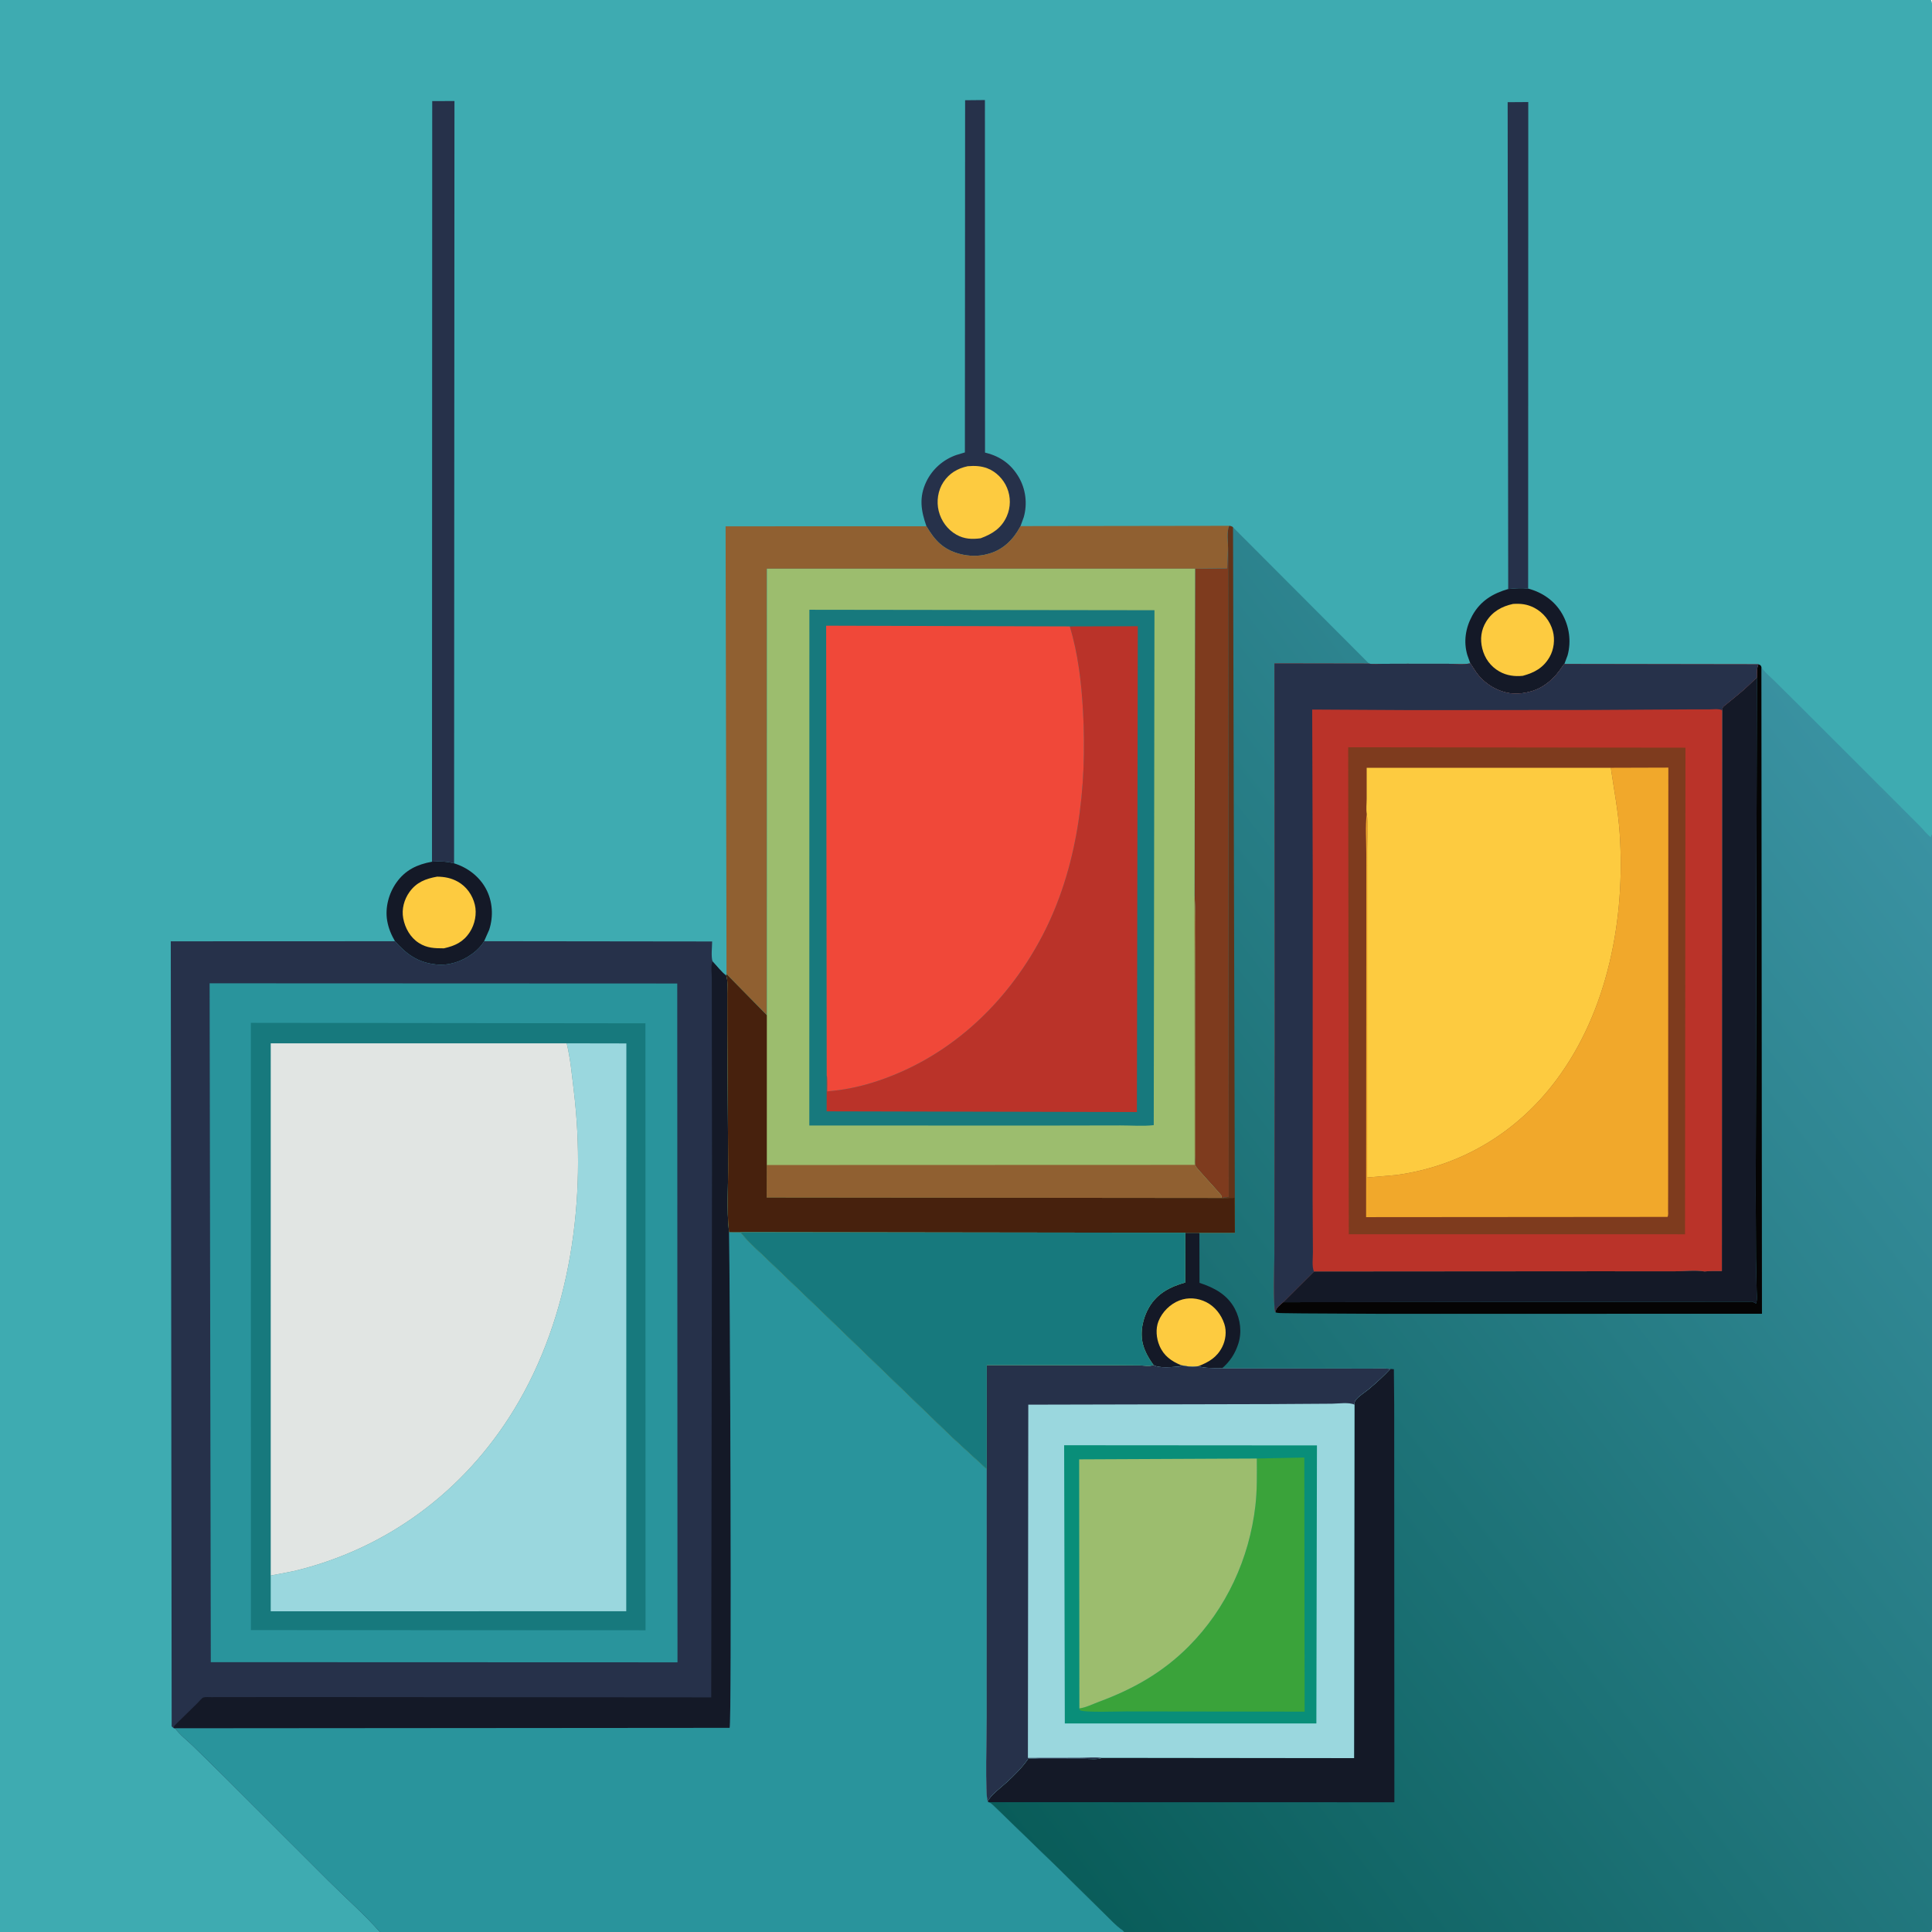
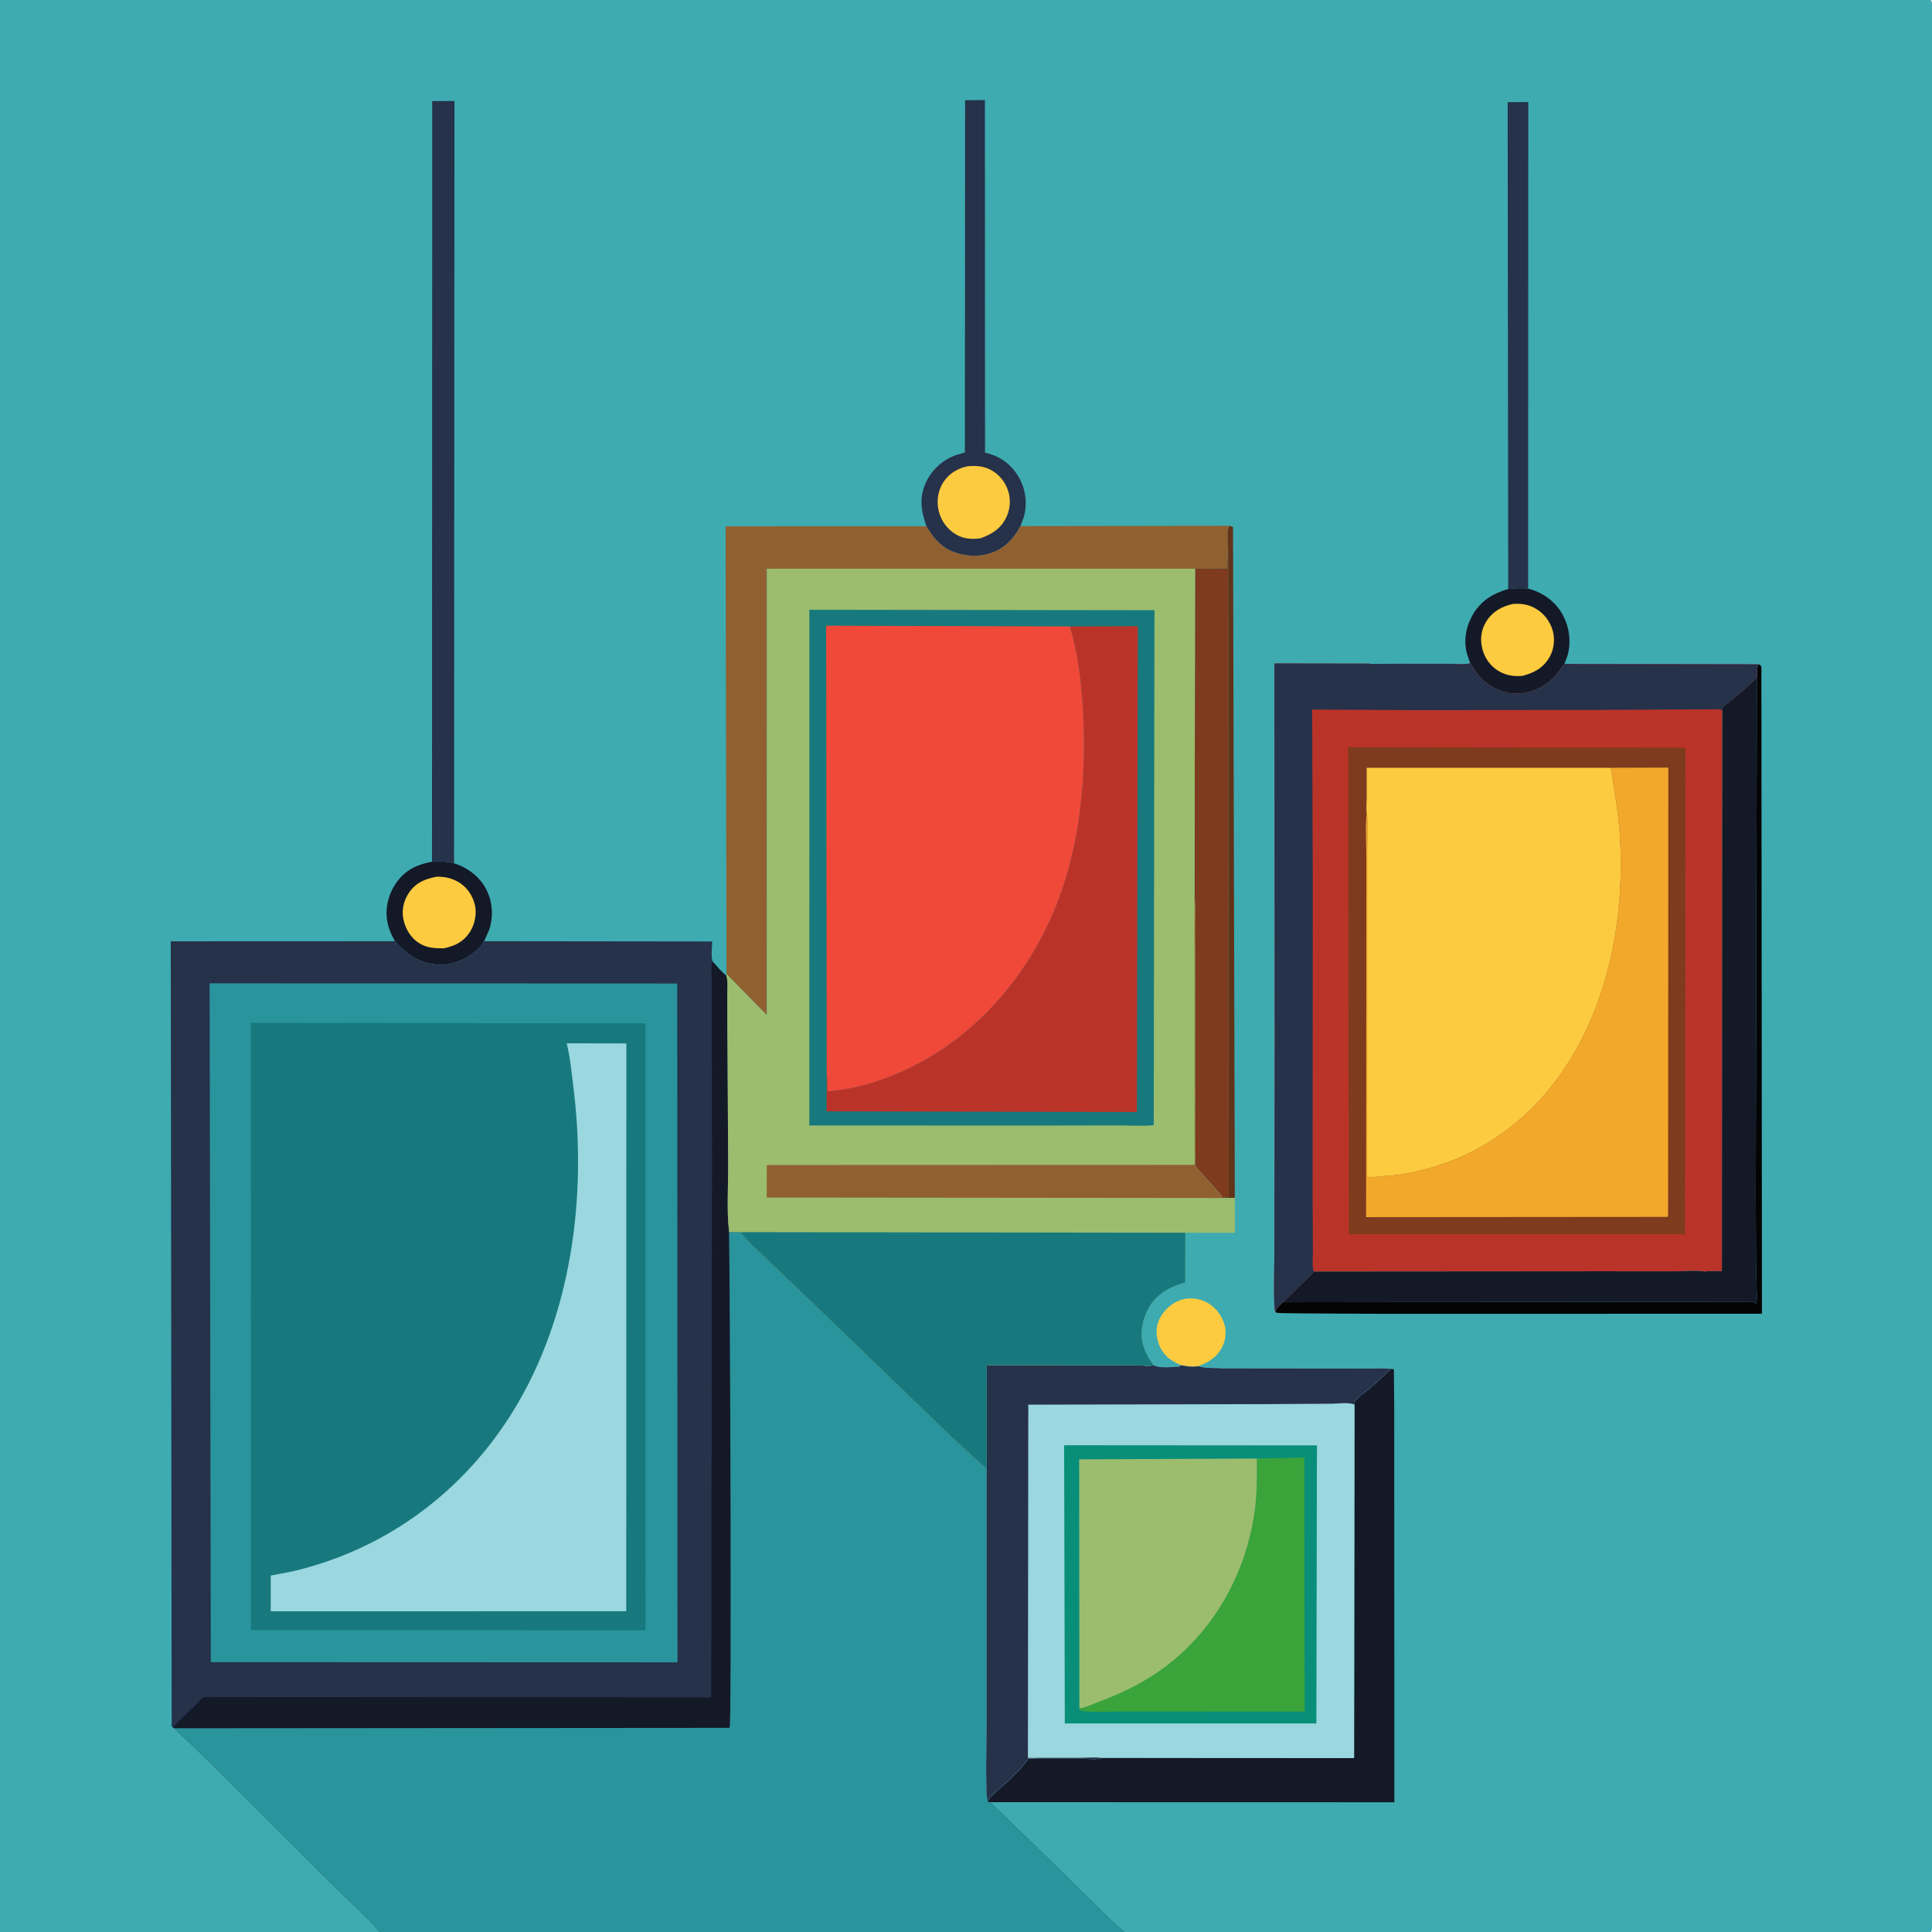
<svg xmlns="http://www.w3.org/2000/svg" version="1.1" style="display: block;" viewBox="0 0 2048 2048" width="1024" height="1024">
  <defs>
    <linearGradient id="Gradient1" gradientUnits="userSpaceOnUse" x1="988.087" y1="1831.97" x2="2111.68" y2="969.237">
      <stop class="stop0" offset="0" stop-opacity="1" stop-color="rgb(9,92,89)" />
      <stop class="stop1" offset="1" stop-opacity="1" stop-color="rgb(58,146,162)" />
    </linearGradient>
  </defs>
  <path transform="translate(0,0)" fill="rgb(62,171,177)" d="M 402.71 2048 L -0 2048 L -0 -0 L 2047 0 C 2049.39 5.276 2048.06 14.394 2048.06 20.378 L 2048.07 69.931 L 2048.07 234.952 L 2048 885.101 L 2048.05 1770.87 L 2048.05 1983.14 L 2048.05 2028.61 C 2048.05 2033.61 2049.26 2043.77 2047 2048 L 1191.62 2048 L 402.71 2048 z" />
  <path transform="translate(0,0)" fill="rgb(20,25,39)" d="M 1598.76 624.387 C 1606.03 623.661 1612.6 623.187 1619.9 623.92 C 1635 627.954 1647.89 636.779 1655.83 650.504 C 1663.52 663.807 1665.77 679.778 1661.72 694.68 L 1658.29 703.857 C 1656.87 705.395 1657.41 704.68 1656.32 706.364 C 1648.43 718.6 1637.05 729.101 1622.66 732.983 L 1621.21 733.356 C 1613.85 735.353 1604.97 735.946 1597.48 734.285 C 1583.71 731.232 1570.9 722.46 1563.34 710.459 L 1558.56 703.142 L 1555.43 694.342 C 1551.21 680.101 1553.57 665.466 1560.69 652.541 C 1569.19 637.12 1582.29 629.118 1598.76 624.387 z" />
  <path transform="translate(0,0)" fill="rgb(253,203,64)" d="M 1603.89 640.194 C 1612.06 639.678 1618.85 640.409 1626.3 644.242 C 1636.05 649.252 1643.28 658.47 1646.1 669.035 C 1648.47 677.901 1647.23 688.411 1642.68 696.362 C 1636.06 707.926 1626.64 713.029 1614.22 716.395 C 1605.64 717.299 1597.1 716.144 1589.48 711.836 C 1579.98 706.458 1573.81 697.858 1571.23 687.324 C 1568.81 677.422 1570.02 667.7 1575.39 658.978 C 1581.95 648.341 1591.97 642.73 1603.89 640.194 z" />
  <path transform="translate(0,0)" fill="rgb(20,25,39)" d="M 457.923 913.465 C 466.078 912.852 473.357 913.104 481.339 915.183 C 495.52 919.508 508.118 929.045 515.158 942.219 C 522.275 955.535 523.202 971.295 518.562 985.605 L 513.187 997.71 C 510.358 1002.61 505.891 1007.18 501.342 1010.55 L 500.302 1011.31 C 489.506 1019.26 475.312 1024 461.843 1022.3 L 460 1022.05 C 441.94 1019.69 430.416 1010.89 418.679 997.738 C 414.717 990.864 411.806 983.965 410.444 976.076 C 408.035 962.125 412.125 946.94 420.259 935.5 C 429.737 922.17 442.222 916.325 457.923 913.465 z" />
  <path transform="translate(0,0)" fill="rgb(253,203,64)" d="M 463.354 929.289 C 471.358 929.397 478.276 930.695 485.317 934.625 C 494.52 939.763 500.859 948.805 503.329 958.941 C 505.673 968.564 503.387 979.865 498.014 988.071 C 491.102 998.628 482.45 1002.58 470.541 1005.27 C 460.695 1005.24 452.581 1005.1 443.96 999.559 C 434.962 993.776 429.409 983.897 427.45 973.535 C 425.594 963.722 428.359 953.496 434.134 945.462 C 441.541 935.16 451.3 931.459 463.354 929.289 z" />
  <path transform="translate(0,0)" fill="rgb(38,49,74)" d="M 1598.76 624.387 L 1598.18 108.321 L 1620.03 108.179 L 1619.9 623.92 C 1612.6 623.187 1606.03 623.661 1598.76 624.387 z" />
  <path transform="translate(0,0)" fill="rgb(38,49,74)" d="M 982.081 557.85 C 976.301 541.45 974.021 527.218 981.844 510.769 C 988.184 497.438 999.662 487.296 1013.54 482.391 L 1022.82 479.589 L 1023.06 106.255 L 1044.05 106.049 L 1044.16 479.777 L 1045.44 480.094 C 1060.57 483.959 1071.85 492.109 1079.84 505.654 C 1087.33 518.358 1089.26 533.986 1085.24 548.129 L 1081.78 557.701 L 1081.1 558.96 C 1074.07 571.924 1063.28 582.631 1048.81 586.745 L 1047 587.245 C 1037.63 589.987 1026.79 589.669 1017.38 587.161 C 999.858 582.496 991.036 572.951 982.081 557.85 z" />
  <path transform="translate(0,0)" fill="rgb(253,203,64)" d="M 1025.77 494.221 C 1033.05 493.605 1039.97 493.826 1046.85 496.522 C 1056.14 500.162 1063.69 507.989 1067.5 517.128 C 1071.53 526.772 1071.47 537.734 1067.22 547.301 C 1061.62 559.893 1051.94 566.011 1039.57 570.584 C 1030.34 571.808 1022.17 571.481 1013.87 566.806 C 1004.4 561.467 997.665 552.185 995.063 541.707 C 992.519 531.467 994.237 519.726 1000.13 510.917 C 1006.32 501.65 1015.04 496.527 1025.77 494.221 z" />
  <path transform="translate(0,0)" fill="rgb(38,49,74)" d="M 457.923 913.465 L 458.17 107.177 L 481.749 107.085 L 481.339 915.183 C 473.357 913.104 466.078 912.852 457.923 913.465 z" />
  <path transform="translate(0,0)" fill="rgb(144,96,49)" d="M 1081.78 557.701 L 1303.16 557.381 C 1300.17 562.199 1301.83 575.637 1301.85 581.587 L 1301.68 582.86 L 1300.97 602.509 L 1266.84 602.891 L 812.956 602.852 L 812.895 1076.15 L 770.14 1032.55 L 769.16 557.921 L 982.081 557.85 C 991.036 572.951 999.858 582.496 1017.38 587.161 C 1026.79 589.669 1037.63 589.987 1047 587.245 L 1048.81 586.745 C 1063.28 582.631 1074.07 571.924 1081.1 558.96 L 1081.78 557.701 z" />
  <path transform="translate(0,0)" fill="rgb(38,49,74)" d="M 418.679 997.738 C 430.416 1010.89 441.94 1019.69 460 1022.05 L 461.843 1022.3 C 475.312 1024 489.506 1019.26 500.302 1011.31 L 501.342 1010.55 C 505.891 1007.18 510.358 1002.61 513.187 997.71 L 754.905 997.996 C 754.89 1003.94 753.582 1013.78 755.364 1019.21 C 759.877 1024.02 764.679 1030.38 769.918 1034.27 C 771.789 1040.14 770.97 1047.22 770.987 1053.35 L 771.042 1091.05 L 771.887 1233.71 C 772.036 1256.99 770.153 1282.19 772.741 1305.2 L 772.826 1306.03 L 784.878 1306.11 C 792.888 1316.56 803.589 1325.59 813.033 1334.74 L 867.823 1387.2 L 1008.8 1523.16 L 1046.02 1557.37 L 1045.99 1821.26 C 1045.99 1833.96 1044.01 1903.7 1047.11 1909.69 L 1048.13 1910.37 C 1050.64 1911.46 1051.92 1912.57 1053.83 1914.49 L 1123.05 1981.54 L 1170.43 2028.3 C 1176.47 2034.07 1183.26 2041.67 1190.18 2046.25 L 1191.62 2048 L 402.71 2048 C 386.299 2029.3 366.698 2012.18 349.051 1994.56 L 236.662 1882.3 L 204.493 1850.74 C 198.279 1844.79 190.682 1838.98 185.625 1832.08 L 184.106 1831.82 C 183.331 1831.38 182.638 1830.6 181.977 1830 L 181.031 997.829 L 418.679 997.738 z" />
  <path transform="translate(0,0)" fill="rgb(20,25,39)" d="M 755.364 1019.21 C 759.877 1024.02 764.679 1030.38 769.918 1034.27 C 771.789 1040.14 770.97 1047.22 770.987 1053.35 L 771.042 1091.05 L 771.887 1233.71 C 772.036 1256.99 770.153 1282.19 772.741 1305.2 L 772.826 1306.03 C 773.815 1350.3 775.855 1827.1 773.443 1831.62 L 185.625 1832.08 L 184.106 1831.82 L 184.718 1829.48 L 209.31 1805.37 C 210.676 1804.04 213.913 1800 215.404 1799.47 C 217.555 1798.71 221.541 1799.05 223.856 1799.05 L 242.737 1799.01 L 325.962 1798.95 L 753.935 1799.28 L 754.76 1236.11 L 754.547 1066.49 L 754.512 1035.78 C 754.452 1031.16 753.504 1024.98 754.88 1020.61 L 755.364 1019.21 z" />
  <path transform="translate(0,0)" fill="rgb(41,148,156)" d="M 772.826 1306.03 L 784.878 1306.11 C 792.888 1316.56 803.589 1325.59 813.033 1334.74 L 867.823 1387.2 L 1008.8 1523.16 L 1046.02 1557.37 L 1045.99 1821.26 C 1045.99 1833.96 1044.01 1903.7 1047.11 1909.69 L 1048.13 1910.37 C 1050.64 1911.46 1051.92 1912.57 1053.83 1914.49 L 1123.05 1981.54 L 1170.43 2028.3 C 1176.47 2034.07 1183.26 2041.67 1190.18 2046.25 L 1191.62 2048 L 402.71 2048 C 386.299 2029.3 366.698 2012.18 349.051 1994.56 L 236.662 1882.3 L 204.493 1850.74 C 198.279 1844.79 190.682 1838.98 185.625 1832.08 L 773.443 1831.62 C 775.855 1827.1 773.815 1350.3 772.826 1306.03 z" />
  <path transform="translate(0,0)" fill="rgb(41,148,156)" d="M 222.206 1042.35 L 717.913 1042.55 L 718.168 1762.14 L 223.447 1761.97 L 222.206 1042.35 z" />
  <path transform="translate(0,0)" fill="rgb(23,121,125)" d="M 265.912 1084.26 L 684.186 1084.75 L 684.297 1728.16 L 265.972 1727.97 L 265.912 1084.26 z" />
  <path transform="translate(0,0)" fill="rgb(154,215,222)" d="M 600.747 1105.96 L 663.963 1106.07 L 663.849 1707.98 L 286.978 1708.04 L 286.976 1670.15 L 311.124 1665.51 C 410.01 1641.98 491.958 1580.86 544.754 1494.48 C 605.499 1395.09 622.001 1270.16 608.227 1155.92 C 606.228 1139.34 604.675 1122.22 600.747 1105.96 z" />
-   <path transform="translate(0,0)" fill="rgb(225,229,227)" d="M 286.976 1670.15 L 286.992 1105.99 L 600.747 1105.96 C 604.675 1122.22 606.228 1139.34 608.227 1155.92 C 622.001 1270.16 605.499 1395.09 544.754 1494.48 C 491.958 1580.86 410.01 1641.98 311.124 1665.51 L 286.976 1670.15 z" />
-   <path transform="translate(0,0)" fill="url(#Gradient1)" d="M 1303.16 557.381 C 1304.94 557.731 1305.66 557.735 1307.06 558.949 L 1451.23 703.455 C 1455.68 704.3 1461.02 703.705 1465.55 703.689 L 1491.7 703.61 L 1535.3 703.644 C 1542.68 703.694 1551.45 704.748 1558.56 703.142 L 1563.34 710.459 C 1570.9 722.46 1583.71 731.232 1597.48 734.285 C 1604.97 735.946 1613.85 735.353 1621.21 733.356 L 1622.66 732.983 C 1637.05 729.101 1648.43 718.6 1656.32 706.364 C 1657.41 704.68 1656.87 705.395 1658.29 703.857 L 1864.04 704.177 C 1866.06 705.193 1866.28 704.805 1867.15 707.04 C 1870.34 712.436 1876.23 717.061 1880.71 721.5 L 1908.54 749.113 L 2007.44 847.937 L 2035.17 875.706 C 2038.9 879.446 2042.64 884.399 2046.78 887.555 L 2047.35 885.116 L 2048 885.101 L 2048.05 1770.87 L 2048.05 1983.14 L 2048.05 2028.61 C 2048.05 2033.61 2049.26 2043.77 2047 2048 L 1191.62 2048 L 1190.18 2046.25 C 1183.26 2041.67 1176.47 2034.07 1170.43 2028.3 L 1123.05 1981.54 L 1053.83 1914.49 C 1051.92 1912.57 1050.64 1911.46 1048.13 1910.37 L 1047.11 1909.69 C 1044.01 1903.7 1045.99 1833.96 1045.99 1821.26 L 1046.02 1557.37 L 1008.8 1523.16 L 867.823 1387.2 L 813.033 1334.74 C 803.589 1325.59 792.888 1316.56 784.878 1306.11 L 772.826 1306.03 L 772.741 1305.2 C 770.153 1282.19 772.036 1256.99 771.887 1233.71 L 771.042 1091.05 L 770.987 1053.35 C 770.97 1047.22 771.789 1040.14 769.918 1034.27 L 770.14 1032.55 L 812.895 1076.15 L 812.956 602.852 L 1266.84 602.891 L 1300.97 602.509 L 1301.68 582.86 L 1301.85 581.587 C 1301.83 575.637 1300.17 562.199 1303.16 557.381 z" />
  <path transform="translate(0,0)" fill="rgb(98,51,25)" d="M 1303.16 557.381 C 1304.94 557.731 1305.66 557.735 1307.06 558.949 L 1308.96 1269.77 L 1296.14 1269.91 L 1296.94 1269.51 C 1298.95 1269.09 1300.52 1269.36 1302.5 1268.51 L 1301.85 581.587 C 1301.83 575.637 1300.17 562.199 1303.16 557.381 z" />
-   <path transform="translate(0,0)" fill="rgb(20,25,39)" d="M 1256.52 1306.76 L 1271.42 1306.82 L 1271.54 1359.89 C 1287.09 1364.94 1301.12 1372.37 1309.02 1387.46 C 1314.93 1398.76 1316.59 1412.27 1312.65 1424.45 C 1309.23 1435.02 1303.76 1443.4 1295.3 1450.58 C 1293.63 1449.99 1290.15 1450.29 1288.27 1450.22 C 1282.23 1450 1276.14 1450.24 1270.38 1448.21 L 1269.47 1448.34 L 1267.95 1448.5 C 1262.35 1449.18 1257.72 1448.29 1252.25 1447.24 L 1249.95 1448.62 C 1242.93 1449.03 1228.47 1450.72 1222.72 1446.97 C 1217.88 1440.08 1213.71 1433.2 1211.56 1424.98 C 1208.21 1412.13 1211.38 1397.32 1217.94 1386 C 1226.58 1371.07 1240.31 1364.02 1256.44 1359.49 L 1256.52 1306.76 z" />
  <path transform="translate(0,0)" fill="rgb(253,203,64)" d="M 1252.25 1447.24 C 1241.83 1443.07 1233.63 1437.27 1229.09 1426.5 C 1225.75 1418.6 1224.81 1408.6 1228.06 1400.5 C 1232 1390.69 1240.37 1382.35 1250.22 1378.54 C 1259.45 1374.96 1269.72 1375.86 1278.5 1380.23 C 1287.87 1384.9 1294.65 1393.66 1297.87 1403.5 C 1300.42 1411.31 1299.28 1420.57 1295.6 1427.81 C 1289.97 1438.93 1281.43 1443.82 1270.38 1448.21 L 1269.47 1448.34 L 1267.95 1448.5 C 1262.35 1449.18 1257.72 1448.29 1252.25 1447.24 z" />
  <path transform="translate(0,0)" fill="rgb(5,4,4)" d="M 1864.04 704.177 C 1866.06 705.193 1866.28 704.805 1867.15 707.04 L 1867.75 1392.63 L 1468.18 1392.72 L 1381.57 1392.26 L 1360.86 1392 C 1358.25 1391.89 1354.36 1392.09 1351.98 1391.09 C 1352.57 1386.08 1356.55 1383.65 1360.2 1380.4 L 1857.55 1379.83 L 1861.5 1381.79 C 1863.06 1377.8 1862.19 1371.5 1862.13 1367.13 L 1861.43 1334.01 L 1861.15 1266.68 L 1862.36 718.138 C 1862.49 713.549 1862.06 708.389 1864.04 704.177 z" />
  <path transform="translate(0,0)" fill="rgb(126,59,30)" d="M 1266.84 602.891 L 1300.97 602.509 L 1301.68 582.86 L 1301.85 581.587 L 1302.5 1268.51 C 1300.52 1269.36 1298.95 1269.09 1296.94 1269.51 L 1296.14 1269.91 L 1294.33 1269.91 C 1294.58 1269.27 1295.23 1268.67 1295.08 1268 C 1294.79 1266.69 1278.06 1248.87 1275.66 1245.91 C 1273.75 1243.56 1267.78 1237.68 1267.08 1235.28 C 1266.26 1232.48 1267.08 1226.09 1267.08 1222.97 L 1267.06 1182.59 L 1266.92 1030.6 C 1266.87 1004.21 1267.99 977.073 1266.34 950.753 L 1266.25 949.49 L 1266.84 602.891 z" />
  <path transform="translate(0,0)" fill="rgb(20,25,39)" d="M 1473.89 1451.1 L 1477.57 1451.42 L 1477.92 1489.83 L 1478.1 1910.47 L 1048.13 1910.37 L 1047.11 1909.69 C 1049.21 1903.4 1062.69 1893.56 1067.81 1888.73 C 1075.52 1881.45 1083.11 1874.1 1089.23 1865.4 C 1089.46 1865.08 1089.56 1864.62 1089.9 1864.44 C 1091.28 1863.73 1099.37 1864.43 1101.58 1864.43 L 1149.72 1864.41 C 1153.67 1864.41 1165.12 1865.47 1167.73 1863.38 L 1435.38 1863.68 L 1435.83 1489.08 C 1435.79 1487.3 1435.7 1486.36 1436.7 1484.72 C 1439.11 1480.72 1447.58 1475.43 1451.42 1472.17 C 1459.27 1465.51 1466.83 1458.59 1473.89 1451.1 z" />
  <path transform="translate(0,0)" fill="rgb(20,25,39)" d="M 1862.36 718.138 L 1861.15 1266.68 L 1861.43 1334.01 L 1862.13 1367.13 C 1862.19 1371.5 1863.06 1377.8 1861.5 1381.79 L 1857.55 1379.83 L 1360.2 1380.4 L 1392.9 1347.82 L 1697.68 1347.6 L 1774.49 1347.66 C 1784.41 1347.66 1797.35 1346.13 1806.97 1347.82 C 1812.86 1347.08 1819.31 1347.47 1825.27 1347.37 L 1825.55 753.158 C 1825.84 751.956 1825.8 750.626 1826.42 749.553 C 1826.87 748.762 1829.41 747.003 1830.21 746.328 L 1843.17 735.686 C 1849.87 730.151 1856.13 724.195 1862.36 718.138 z" />
  <path transform="translate(0,0)" fill="rgb(154,215,222)" d="M 1222.72 1446.97 C 1228.47 1450.72 1242.93 1449.03 1249.95 1448.62 L 1252.25 1447.24 C 1257.72 1448.29 1262.35 1449.18 1267.95 1448.5 L 1269.47 1448.34 L 1270.38 1448.21 C 1276.14 1450.24 1282.23 1450 1288.27 1450.22 C 1290.15 1450.29 1293.63 1449.99 1295.3 1450.58 L 1419.53 1450.71 L 1454.1 1450.74 C 1460.56 1450.76 1467.51 1450.28 1473.89 1451.1 C 1466.83 1458.59 1459.27 1465.51 1451.42 1472.17 C 1447.58 1475.43 1439.11 1480.72 1436.7 1484.72 C 1435.7 1486.36 1435.79 1487.3 1435.83 1489.08 L 1435.38 1863.68 L 1167.73 1863.38 C 1165.12 1865.47 1153.67 1864.41 1149.72 1864.41 L 1101.58 1864.43 C 1099.37 1864.43 1091.28 1863.73 1089.9 1864.44 C 1089.56 1864.62 1089.46 1865.08 1089.23 1865.4 C 1083.11 1874.1 1075.52 1881.45 1067.81 1888.73 C 1062.69 1893.56 1049.21 1903.4 1047.11 1909.69 C 1044.01 1903.7 1045.99 1833.96 1045.99 1821.26 L 1046.02 1557.37 L 1046.04 1447.01 L 1183.08 1447.2 L 1208.49 1447.39 C 1212.53 1447.5 1217.9 1448.38 1221.71 1447.34 L 1222.72 1446.97 z" />
  <path transform="translate(0,0)" fill="rgb(38,49,74)" d="M 1222.72 1446.97 C 1228.47 1450.72 1242.93 1449.03 1249.95 1448.62 L 1252.25 1447.24 C 1257.72 1448.29 1262.35 1449.18 1267.95 1448.5 L 1269.47 1448.34 L 1270.38 1448.21 C 1276.14 1450.24 1282.23 1450 1288.27 1450.22 C 1290.15 1450.29 1293.63 1449.99 1295.3 1450.58 L 1419.53 1450.71 L 1454.1 1450.74 C 1460.56 1450.76 1467.51 1450.28 1473.89 1451.1 C 1466.83 1458.59 1459.27 1465.51 1451.42 1472.17 C 1447.58 1475.43 1439.11 1480.72 1436.7 1484.72 C 1435.7 1486.36 1435.79 1487.3 1435.83 1489.08 C 1430.49 1486.13 1418.26 1487.95 1411.85 1487.99 L 1346.22 1488.41 L 1090.03 1489 L 1089.63 1863.45 L 1143.7 1863.36 C 1151.42 1863.35 1160.13 1862.54 1167.73 1863.38 C 1165.12 1865.47 1153.67 1864.41 1149.72 1864.41 L 1101.58 1864.43 C 1099.37 1864.43 1091.28 1863.73 1089.9 1864.44 C 1089.56 1864.62 1089.46 1865.08 1089.23 1865.4 C 1083.11 1874.1 1075.52 1881.45 1067.81 1888.73 C 1062.69 1893.56 1049.21 1903.4 1047.11 1909.69 C 1044.01 1903.7 1045.99 1833.96 1045.99 1821.26 L 1046.02 1557.37 L 1046.04 1447.01 L 1183.08 1447.2 L 1208.49 1447.39 C 1212.53 1447.5 1217.9 1448.38 1221.71 1447.34 L 1222.72 1446.97 z" />
  <path transform="translate(0,0)" fill="rgb(9,142,121)" d="M 1128.03 1532.01 L 1396.02 1532.2 L 1395.41 1826.9 L 1128.75 1826.93 L 1128.03 1532.01 z" />
  <path transform="translate(0,0)" fill="rgb(58,163,58)" d="M 1332.29 1546.1 L 1382.62 1545.05 L 1382.97 1814.42 L 1193.67 1814.17 C 1186.29 1814.14 1148.48 1815.63 1144.66 1812.81 L 1144.18 1810.99 C 1150.96 1810.15 1158.58 1806.32 1165.03 1803.92 C 1201.45 1790.41 1232.65 1772.85 1260.26 1745.06 C 1299.94 1705.12 1324.3 1652.13 1330.74 1596.36 C 1332.67 1579.73 1332.4 1562.82 1332.29 1546.1 z" />
  <path transform="translate(0,0)" fill="rgb(156,189,110)" d="M 1144.18 1810.99 L 1143.95 1546.97 L 1332.29 1546.1 C 1332.4 1562.82 1332.67 1579.73 1330.74 1596.36 C 1324.3 1652.13 1299.94 1705.12 1260.26 1745.06 C 1232.65 1772.85 1201.45 1790.41 1165.03 1803.92 C 1158.58 1806.32 1150.96 1810.15 1144.18 1810.99 z" />
  <path transform="translate(0,0)" fill="rgb(186,51,41)" d="M 1558.56 703.142 L 1563.34 710.459 C 1570.9 722.46 1583.71 731.232 1597.48 734.285 C 1604.97 735.946 1613.85 735.353 1621.21 733.356 L 1622.66 732.983 C 1637.05 729.101 1648.43 718.6 1656.32 706.364 C 1657.41 704.68 1656.87 705.395 1658.29 703.857 L 1864.04 704.177 C 1862.06 708.389 1862.49 713.549 1862.36 718.138 C 1856.13 724.195 1849.87 730.151 1843.17 735.686 L 1830.21 746.328 C 1829.41 747.003 1826.87 748.762 1826.42 749.553 C 1825.8 750.626 1825.84 751.956 1825.55 753.158 L 1825.27 1347.37 C 1819.31 1347.47 1812.86 1347.08 1806.97 1347.82 C 1797.35 1346.13 1784.41 1347.66 1774.49 1347.66 L 1697.68 1347.6 L 1392.9 1347.82 L 1360.2 1380.4 C 1356.55 1383.65 1352.57 1386.08 1351.98 1391.09 C 1349.47 1386.53 1350.93 1337.76 1350.93 1328.86 L 1351.27 1105.5 L 1350.98 703.286 L 1451.23 703.455 C 1455.68 704.3 1461.02 703.705 1465.55 703.689 L 1491.7 703.61 L 1535.3 703.644 C 1542.68 703.694 1551.45 704.748 1558.56 703.142 z" />
  <path transform="translate(0,0)" fill="rgb(38,49,74)" d="M 1558.56 703.142 L 1563.34 710.459 C 1570.9 722.46 1583.71 731.232 1597.48 734.285 C 1604.97 735.946 1613.85 735.353 1621.21 733.356 L 1622.66 732.983 C 1637.05 729.101 1648.43 718.6 1656.32 706.364 C 1657.41 704.68 1656.87 705.395 1658.29 703.857 L 1864.04 704.177 C 1862.06 708.389 1862.49 713.549 1862.36 718.138 C 1856.13 724.195 1849.87 730.151 1843.17 735.686 L 1830.21 746.328 C 1829.41 747.003 1826.87 748.762 1826.42 749.553 C 1825.8 750.626 1825.84 751.956 1825.55 753.158 C 1824.59 752.577 1824.25 752.287 1823 752.044 C 1819.82 751.426 1815.27 751.978 1811.95 751.977 L 1788.91 751.995 L 1689.85 752.593 L 1497.44 752.762 L 1390.98 752.16 L 1391.56 931.24 L 1391.42 1271.69 L 1391.74 1327.39 C 1391.78 1332.78 1390.48 1343.32 1392.9 1347.82 L 1360.2 1380.4 C 1356.55 1383.65 1352.57 1386.08 1351.98 1391.09 C 1349.47 1386.53 1350.93 1337.76 1350.93 1328.86 L 1351.27 1105.5 L 1350.98 703.286 L 1451.23 703.455 C 1455.68 704.3 1461.02 703.705 1465.55 703.689 L 1491.7 703.61 L 1535.3 703.644 C 1542.68 703.694 1551.45 704.748 1558.56 703.142 z" />
  <path transform="translate(0,0)" fill="rgb(126,59,30)" d="M 1429.15 792.139 L 1786.67 792.58 L 1786.19 1308.4 L 1429.78 1308.35 L 1429.15 792.139 z" />
  <path transform="translate(0,0)" fill="rgb(241,168,43)" d="M 1707.55 813.884 L 1768.52 813.701 L 1768.33 1162.86 L 1768.3 1261.37 L 1768.24 1283 C 1768.24 1285.21 1768.68 1288 1767.63 1289.97 L 1448.13 1290.22 L 1448.34 996.579 L 1448.35 905.158 C 1448.37 891.32 1447.09 876.264 1448.83 862.611 C 1450.6 874.412 1449.29 888.053 1449.29 900.028 L 1449.27 976.757 L 1449.23 1248.22 L 1480.37 1245.56 C 1548.9 1236.08 1607.83 1200.69 1649.34 1145.41 C 1704.62 1071.8 1723.09 973.228 1716.92 883 C 1715.32 859.648 1710.88 836.983 1707.55 813.884 z" />
  <path transform="translate(0,0)" fill="rgb(253,203,64)" d="M 1448.83 862.611 C 1447.97 857.9 1448.75 851.556 1448.75 846.694 L 1448.75 813.887 L 1707.55 813.884 C 1710.88 836.983 1715.32 859.648 1716.92 883 C 1723.09 973.228 1704.62 1071.8 1649.34 1145.41 C 1607.83 1200.69 1548.9 1236.08 1480.37 1245.56 L 1449.23 1248.22 L 1449.27 976.757 L 1449.29 900.028 C 1449.29 888.053 1450.6 874.412 1448.83 862.611 z" />
  <path transform="translate(0,0)" fill="rgb(156,189,110)" d="M 812.895 1076.15 L 812.956 602.852 L 1266.84 602.891 L 1266.25 949.49 L 1266.34 950.753 C 1267.99 977.073 1266.87 1004.21 1266.92 1030.6 L 1267.06 1182.59 L 1267.08 1222.97 C 1267.08 1226.09 1266.26 1232.48 1267.08 1235.28 C 1267.78 1237.68 1273.75 1243.56 1275.66 1245.91 C 1278.06 1248.87 1294.79 1266.69 1295.08 1268 C 1295.23 1268.67 1294.58 1269.27 1294.33 1269.91 L 1296.14 1269.91 L 1308.96 1269.77 L 1309.05 1306.87 L 1271.42 1306.82 L 1256.52 1306.76 L 1256.44 1359.49 C 1240.31 1364.02 1226.58 1371.07 1217.94 1386 C 1211.38 1397.32 1208.21 1412.13 1211.56 1424.98 C 1213.71 1433.2 1217.88 1440.08 1222.72 1446.97 L 1221.71 1447.34 C 1217.9 1448.38 1212.53 1447.5 1208.49 1447.39 L 1183.08 1447.2 L 1046.04 1447.01 L 1046.02 1557.37 L 1008.8 1523.16 L 867.823 1387.2 L 813.033 1334.74 C 803.589 1325.59 792.888 1316.56 784.878 1306.11 L 772.826 1306.03 L 772.741 1305.2 C 770.153 1282.19 772.036 1256.99 771.887 1233.71 L 771.042 1091.05 L 770.987 1053.35 C 770.97 1047.22 771.789 1040.14 769.918 1034.27 L 770.14 1032.55 L 812.895 1076.15 z" />
  <path transform="translate(0,0)" fill="rgb(144,96,49)" d="M 1266.25 949.49 L 1266.34 950.753 C 1267.99 977.073 1266.87 1004.21 1266.92 1030.6 L 1267.06 1182.59 L 1267.08 1222.97 C 1267.08 1226.09 1266.26 1232.48 1267.08 1235.28 C 1267.78 1237.68 1273.75 1243.56 1275.66 1245.91 C 1278.06 1248.87 1294.79 1266.69 1295.08 1268 C 1295.23 1268.67 1294.58 1269.27 1294.33 1269.91 L 812.745 1269.44 L 812.855 1234.97 L 1266.38 1234.82 L 1266.25 949.49 z" />
-   <path transform="translate(0,0)" fill="rgb(71,33,13)" d="M 770.14 1032.55 L 812.895 1076.15 L 812.855 1234.97 L 812.745 1269.44 L 1294.33 1269.91 L 1296.14 1269.91 L 1308.96 1269.77 L 1309.05 1306.87 L 1271.42 1306.82 L 1256.52 1306.76 L 784.878 1306.11 L 772.826 1306.03 L 772.741 1305.2 C 770.153 1282.19 772.036 1256.99 771.887 1233.71 L 771.042 1091.05 L 770.987 1053.35 C 770.97 1047.22 771.789 1040.14 769.918 1034.27 L 770.14 1032.55 z" />
  <path transform="translate(0,0)" fill="rgb(23,121,125)" d="M 784.878 1306.11 L 1256.52 1306.76 L 1256.44 1359.49 C 1240.31 1364.02 1226.58 1371.07 1217.94 1386 C 1211.38 1397.32 1208.21 1412.13 1211.56 1424.98 C 1213.71 1433.2 1217.88 1440.08 1222.72 1446.97 L 1221.71 1447.34 C 1217.9 1448.38 1212.53 1447.5 1208.49 1447.39 L 1183.08 1447.2 L 1046.04 1447.01 L 1046.02 1557.37 L 1008.8 1523.16 L 867.823 1387.2 L 813.033 1334.74 C 803.589 1325.59 792.888 1316.56 784.878 1306.11 z" />
  <path transform="translate(0,0)" fill="rgb(23,121,125)" d="M 857.975 646.367 L 1223.78 646.851 L 1223.02 1192.69 C 1211.75 1194.02 1199.2 1192.98 1187.81 1193 L 1112.55 1193.13 L 857.902 1193.09 L 857.975 646.367 z" />
  <path transform="translate(0,0)" fill="rgb(186,51,41)" d="M 1133.99 664.026 L 1206.11 663.832 L 1205.18 1178.81 L 876.282 1178.07 L 876.347 1140.19 C 877.3 1141.17 876.862 1154.55 876.89 1156.92 C 892.915 1155.63 908.419 1152.66 923.784 1147.96 C 1003.3 1123.65 1065.94 1065.85 1104.29 993.188 C 1142.81 920.215 1152.56 834.928 1148.03 753.5 C 1146.38 723.887 1142.82 692.481 1133.99 664.026 z" />
  <path transform="translate(0,0)" fill="rgb(240,72,57)" d="M 876.347 1140.19 L 875.757 663.266 L 1133.99 664.026 C 1142.82 692.481 1146.38 723.887 1148.03 753.5 C 1152.56 834.928 1142.81 920.215 1104.29 993.188 C 1065.94 1065.85 1003.3 1123.65 923.784 1147.96 C 908.419 1152.66 892.915 1155.63 876.89 1156.92 C 876.862 1154.55 877.3 1141.17 876.347 1140.19 z" />
</svg>